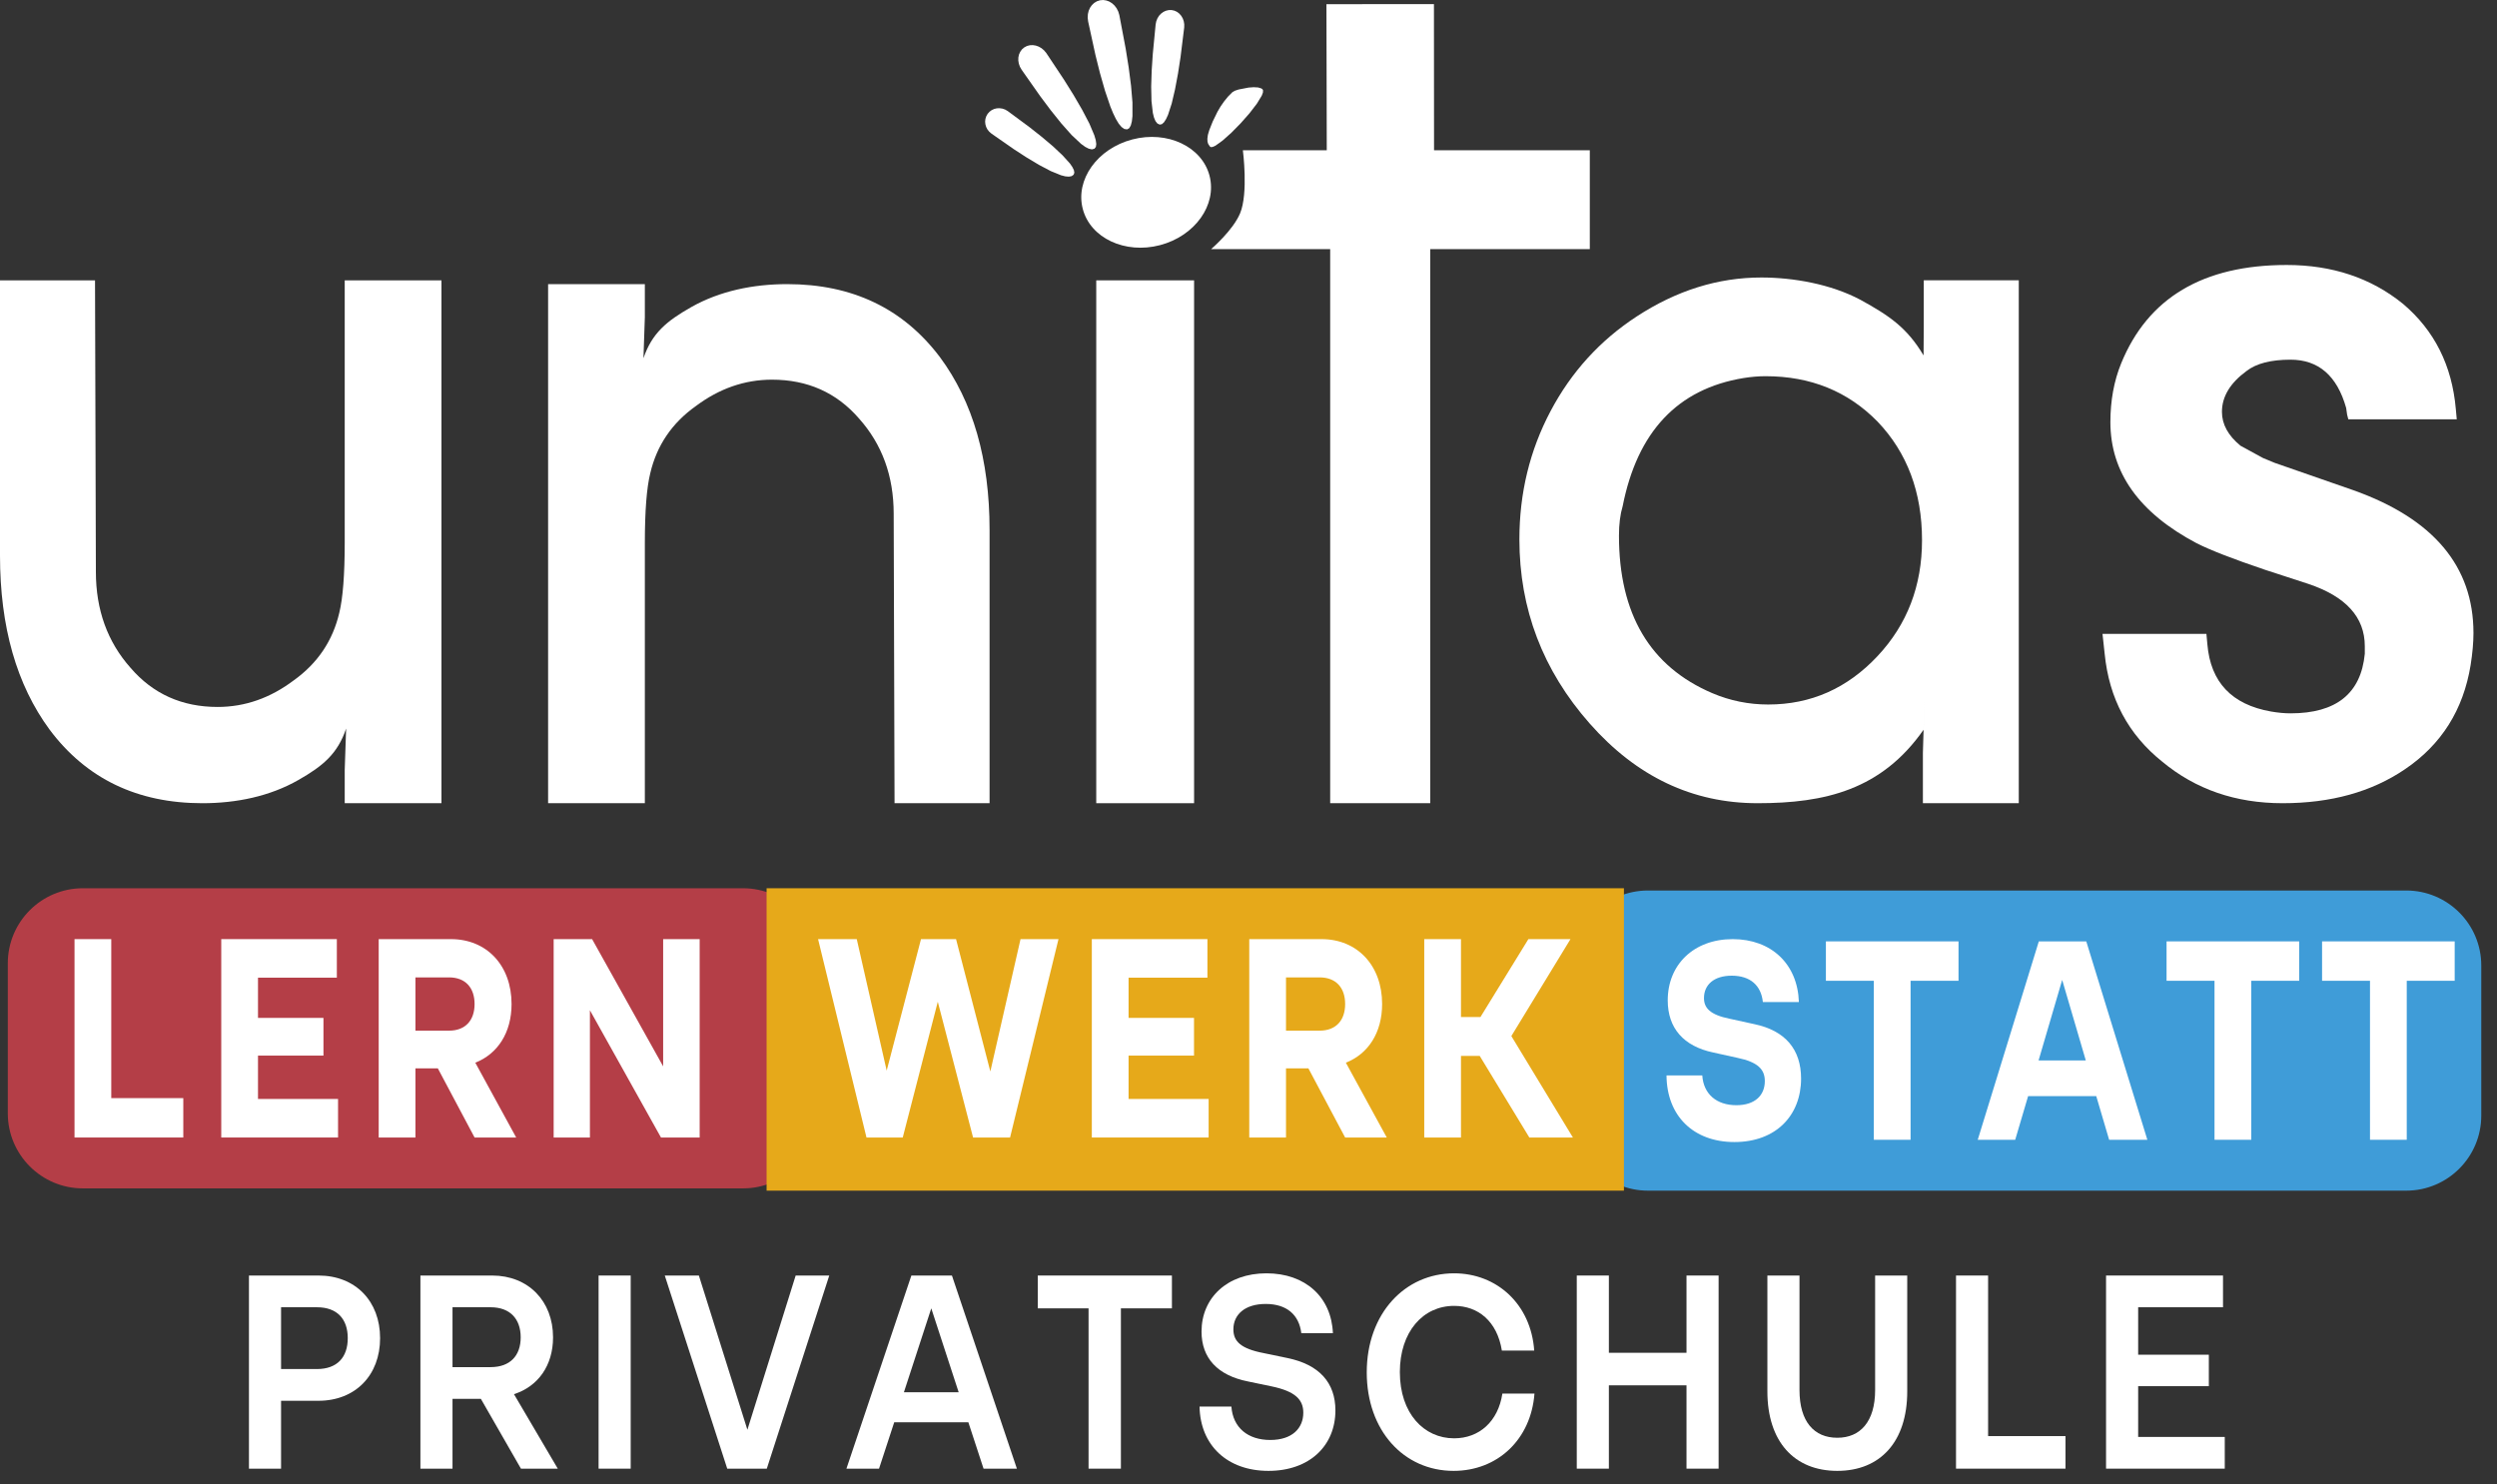
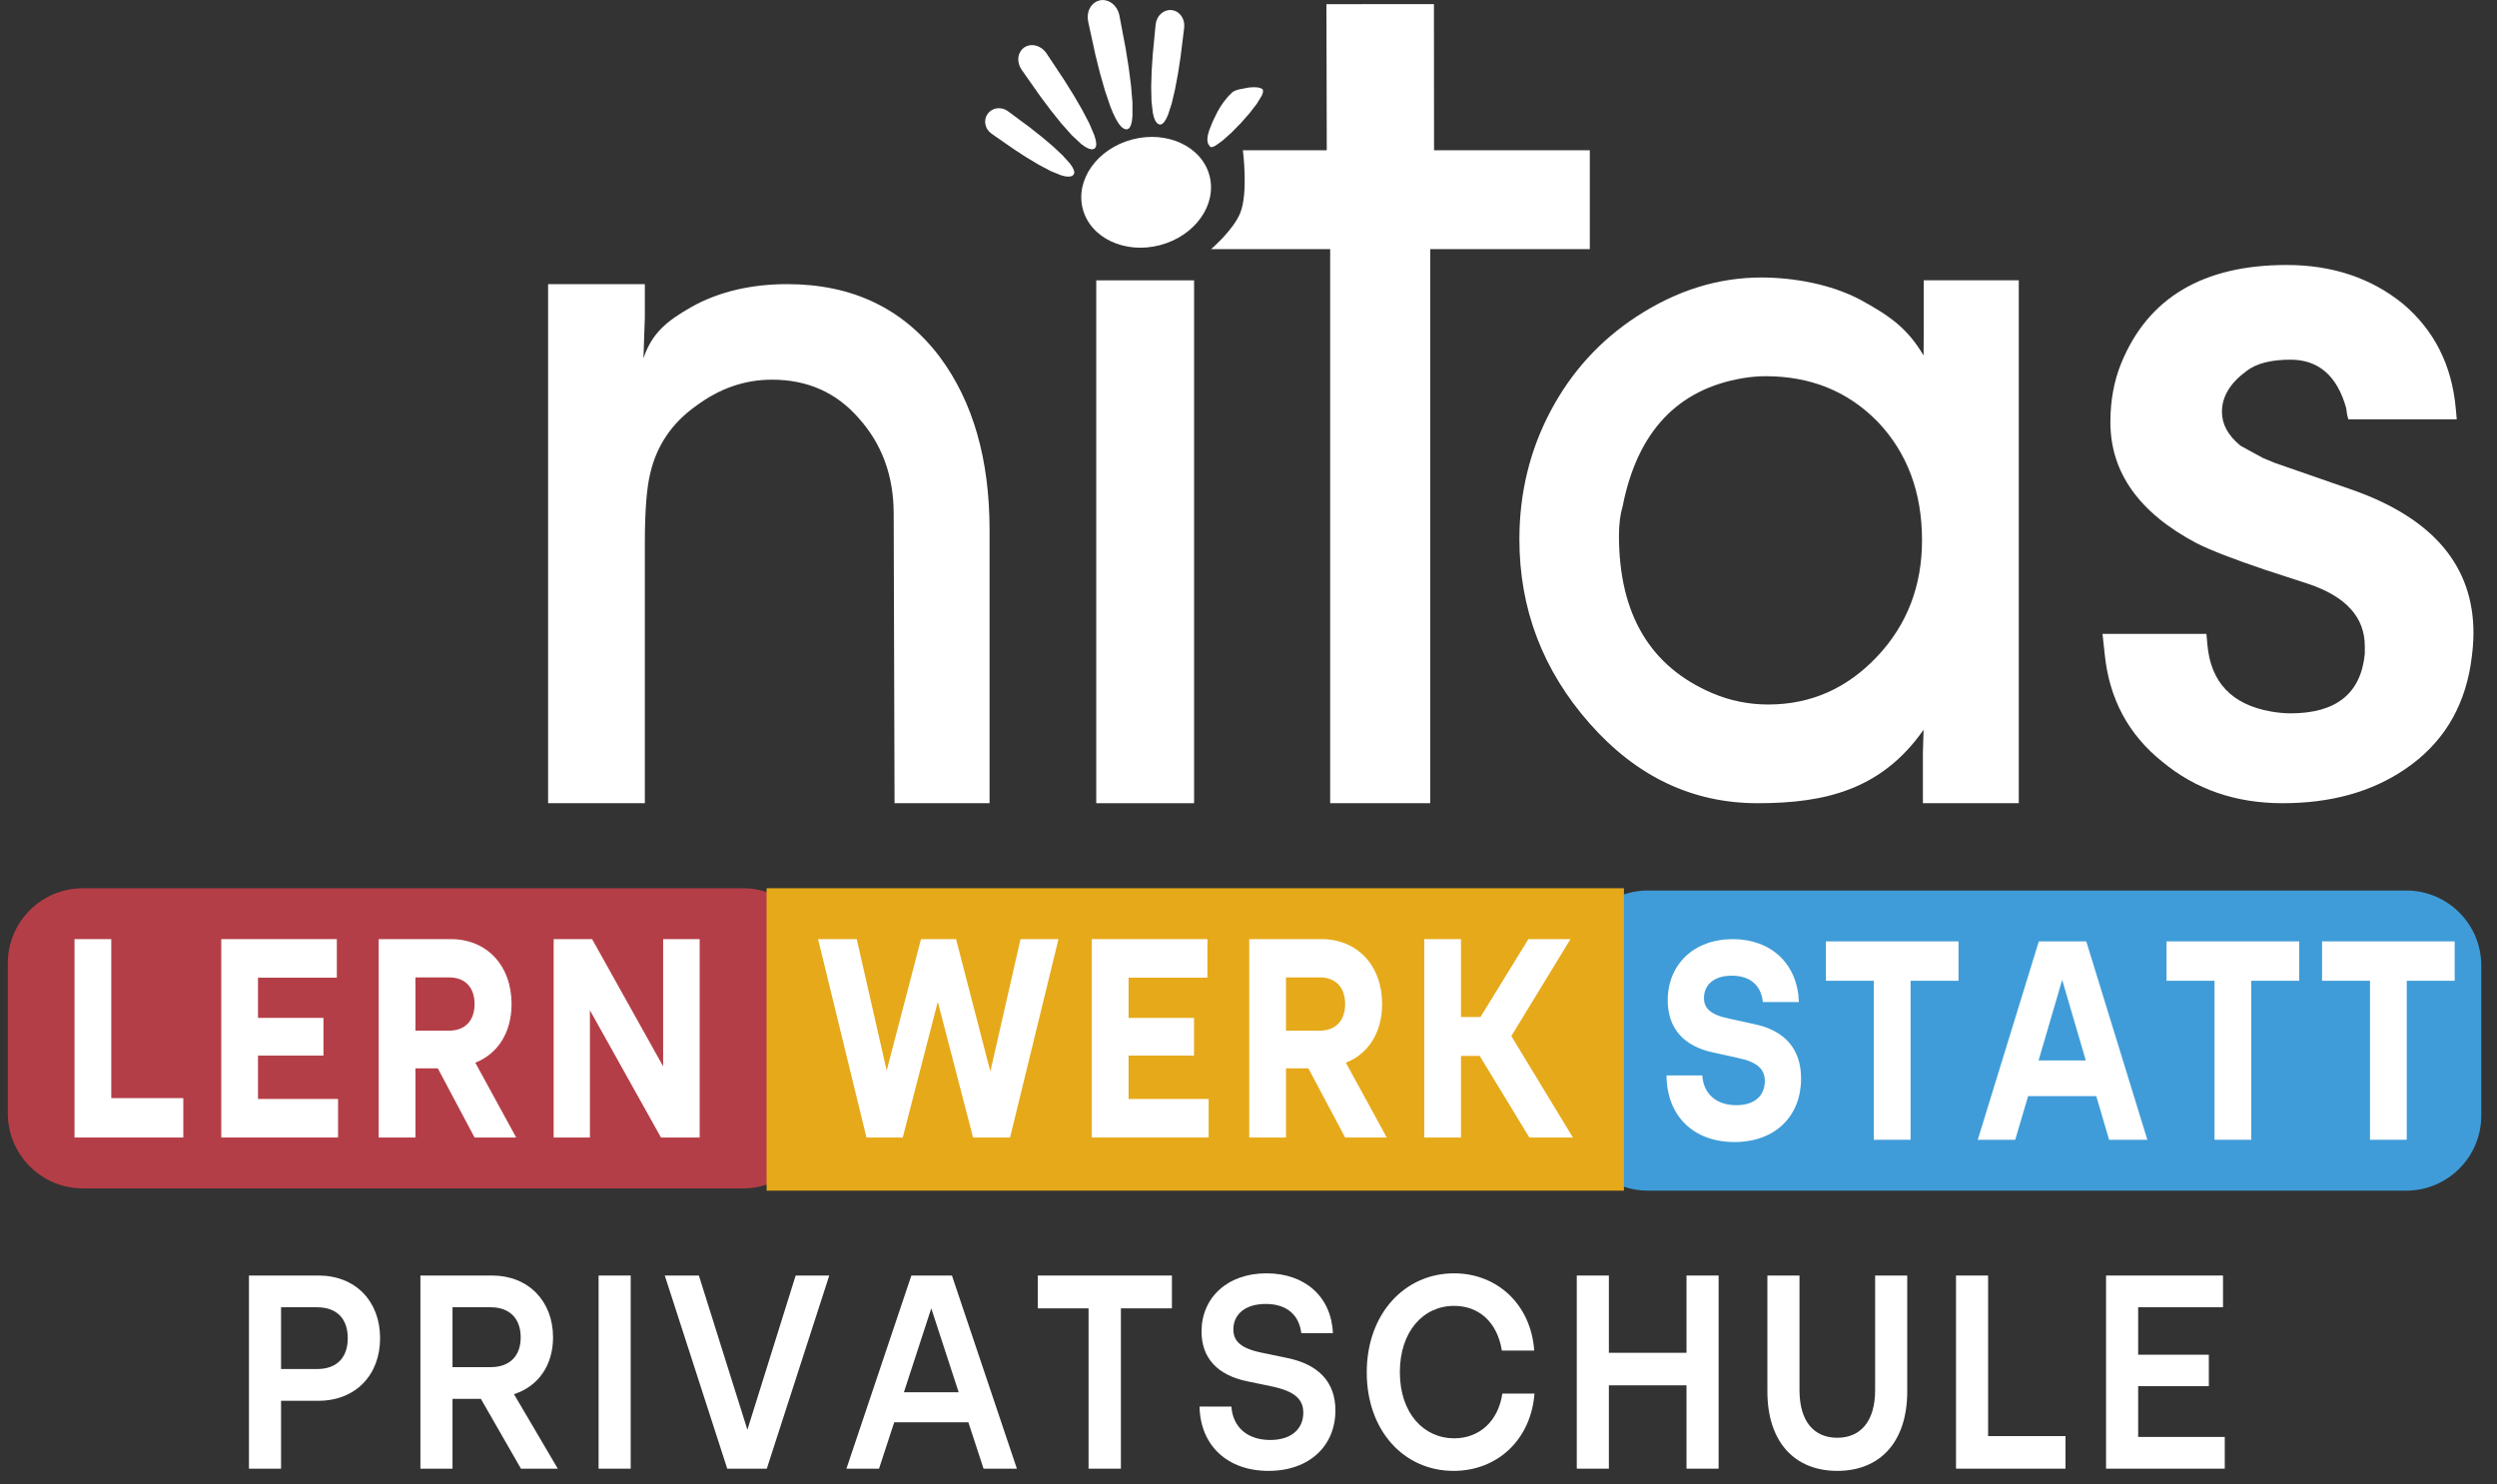
<svg xmlns="http://www.w3.org/2000/svg" width="100%" height="100%" viewBox="0 0 148 88" version="1.1" xml:space="preserve" style="fill-rule:evenodd;clip-rule:evenodd;stroke-linejoin:round;stroke-miterlimit:2;">
  <rect x="0" y="0" width="148" height="88" fill="#333333" stroke="none" />
  <g>
    <g>
      <path d="M48.488,57.103l-0,8.896c-0,2.455 -1.993,4.448 -4.448,4.448l-39.129,0c-2.455,0 -4.448,-1.993 -4.448,-4.448l-0,-8.896c-0,-2.455 1.993,-4.448 4.448,-4.448l39.129,-0c2.455,-0 4.448,1.993 4.448,4.448Z" style="fill:#b43e47;" />
      <path d="M147.068,57.237l0,8.896c0,2.455 -1.993,4.449 -4.448,4.449l-44.944,-0c-2.455,-0 -4.448,-1.994 -4.448,-4.449l0,-8.896c0,-2.455 1.993,-4.448 4.448,-4.448l44.944,0c2.455,0 4.448,1.993 4.448,4.448Z" style="fill:#3f9cd8;" />
      <rect x="45.437" y="52.655" width="50.815" height="17.927" style="fill:#e6a91a;" />
      <path d="M57.675,67.431l2.193,0l2.87,-11.76l-2.25,-0l-1.789,7.846l-2.033,-7.846l-2.077,-0l-2.034,7.795l-1.774,-7.795l-2.293,-0l2.87,11.76l2.149,0l2.077,-8.047l2.091,8.047Z" style="fill:#fff;fill-rule:nonzero;" />
      <path d="M64.714,67.431l6.923,0l-0,-2.285l-4.745,0l-0,-2.57l3.879,-0l0,-2.235l-3.879,0l-0,-2.385l4.673,-0l-0,-2.285l-6.851,-0l-0,11.76Z" style="fill:#fff;fill-rule:nonzero;" />
      <path d="M74.045,67.431l2.178,0l0,-4.099l1.327,-0l2.178,4.099l2.467,0l-2.424,-4.435c1.327,-0.521 2.149,-1.781 2.149,-3.478c0,-2.285 -1.471,-3.847 -3.591,-3.847l-4.284,-0l0,11.76Zm2.178,-6.334l0,-3.158l1.991,-0c0.981,-0 1.514,0.622 1.514,1.579c0,0.958 -0.533,1.579 -1.514,1.579l-1.991,0Z" style="fill:#fff;fill-rule:nonzero;" />
      <path d="M90.646,67.431l2.582,0l-3.649,-6.014l3.505,-5.746l-2.495,-0l-2.842,4.62l-1.153,-0l-0,-4.62l-2.178,-0l-0,11.76l2.178,0l-0,-4.838l1.11,-0l2.942,4.838Z" style="fill:#fff;fill-rule:nonzero;" />
      <path d="M102.8,67.7c2.466,-0 3.952,-1.579 3.952,-3.763c-0,-1.714 -0.923,-2.84 -2.769,-3.226l-1.457,-0.319c-1.168,-0.235 -1.529,-0.639 -1.529,-1.227c0,-0.789 0.591,-1.327 1.644,-1.327c1.111,0 1.745,0.588 1.846,1.563l2.135,-0c-0.072,-2.252 -1.63,-3.73 -3.923,-3.73c-2.308,-0 -3.851,1.512 -3.851,3.629c-0,1.646 0.937,2.721 2.697,3.091l1.442,0.319c1.212,0.252 1.616,0.689 1.616,1.378c-0,0.823 -0.563,1.428 -1.688,1.428c-1.168,-0 -1.947,-0.655 -2.019,-1.764l-2.12,-0c0.014,2.386 1.586,3.948 4.024,3.948Z" style="fill:#fff;fill-rule:nonzero;" />
      <path d="M111.064,67.566l2.178,-0l0,-9.425l2.842,-0l-0,-2.336l-7.861,0l-0,2.336l2.841,-0l0,9.425Z" style="fill:#fff;fill-rule:nonzero;" />
      <path d="M117.223,67.566l2.221,-0l0.765,-2.588l4.038,0l0.764,2.588l2.265,-0l-3.62,-11.761l-2.813,0l-3.62,11.761Zm3.606,-4.705l1.399,-4.771l1.399,4.771l-2.798,0Z" style="fill:#fff;fill-rule:nonzero;" />
      <path d="M131.257,67.566l2.178,-0l-0,-9.425l2.841,-0l-0,-2.336l-7.861,0l0,2.336l2.842,-0l-0,9.425Z" style="fill:#fff;fill-rule:nonzero;" />
      <path d="M140.473,67.566l2.178,-0l-0,-9.425l2.841,-0l0,-2.336l-7.86,0l-0,2.336l2.841,-0l0,9.425Z" style="fill:#fff;fill-rule:nonzero;" />
      <path d="M4.417,67.431l6.447,0l0,-2.335l-4.269,-0l-0,-9.425l-2.178,-0l0,11.76Z" style="fill:#fff;fill-rule:nonzero;" />
      <path d="M13.114,67.431l6.923,0l0,-2.285l-4.745,0l0,-2.57l3.88,-0l-0,-2.235l-3.88,0l0,-2.385l4.673,-0l0,-2.285l-6.851,-0l0,11.76Z" style="fill:#fff;fill-rule:nonzero;" />
      <path d="M22.446,67.431l2.178,0l-0,-4.099l1.327,-0l2.178,4.099l2.466,0l-2.423,-4.435c1.327,-0.521 2.149,-1.781 2.149,-3.478c-0,-2.285 -1.471,-3.847 -3.591,-3.847l-4.284,-0l-0,11.76Zm2.178,-6.334l-0,-3.158l1.99,-0c0.981,-0 1.515,0.622 1.515,1.579c-0,0.958 -0.534,1.579 -1.515,1.579l-1.99,0Z" style="fill:#fff;fill-rule:nonzero;" />
      <path d="M32.816,67.431l2.149,0l0,-7.543l4.212,7.543l2.293,0l-0,-11.76l-2.164,-0l0,7.543l-4.211,-7.543l-2.279,-0l0,11.76Z" style="fill:#fff;fill-rule:nonzero;" />
    </g>
    <path d="M14.756,87.062l1.903,-0l0,-4.024l2.212,0c2.198,0 3.658,-1.521 3.658,-3.712c0,-2.192 -1.46,-3.713 -3.658,-3.713l-4.115,-0l0,11.449Zm1.903,-5.905l0,-3.663l2.124,-0c1.209,-0 1.829,0.703 1.829,1.832c-0,1.128 -0.62,1.831 -1.829,1.831l-2.124,0Z" style="fill:#fff;fill-rule:nonzero;" />
    <path d="M24.918,87.062l1.903,-0l0,-4.138l1.681,-0l2.375,4.138l2.183,-0l-2.596,-4.416c1.431,-0.458 2.316,-1.701 2.316,-3.369c-0,-2.143 -1.46,-3.664 -3.614,-3.664l-4.248,-0l0,11.449Zm1.903,-6.019l0,-3.549l2.257,-0c1.165,-0 1.784,0.703 1.784,1.783c0,1.079 -0.619,1.766 -1.784,1.766l-2.257,0Z" style="fill:#fff;fill-rule:nonzero;" />
    <rect x="35.479" y="75.613" width="1.903" height="11.449" style="fill:#fff;fill-rule:nonzero;" />
    <path d="M43.104,87.062l2.345,-0l3.702,-11.449l-1.991,-0l-2.861,9.143l-2.876,-9.143l-2.021,-0l3.702,11.449Z" style="fill:#fff;fill-rule:nonzero;" />
    <path d="M50.169,87.062l1.932,-0l0.9,-2.748l4.395,0l0.9,2.748l1.976,-0l-3.85,-11.449l-2.404,-0l-3.849,11.449Zm3.407,-4.531l1.622,-4.972l1.623,4.972l-3.245,0Z" style="fill:#fff;fill-rule:nonzero;" />
    <path d="M64.52,87.062l1.917,-0l-0,-9.503l3.024,0l-0,-1.946l-7.95,-0l-0,1.946l3.009,0l-0,9.503Z" style="fill:#fff;fill-rule:nonzero;" />
    <path d="M75.183,87.193c2.448,-0 3.968,-1.505 3.968,-3.582c-0,-1.636 -0.944,-2.715 -2.847,-3.108l-1.416,-0.294c-1.357,-0.262 -1.784,-0.703 -1.784,-1.407c-0,-0.883 0.693,-1.504 1.917,-1.504c1.239,-0 1.976,0.637 2.109,1.733l1.873,0c-0.088,-2.142 -1.637,-3.549 -3.938,-3.549c-2.33,0 -3.849,1.456 -3.849,3.451c-0,1.57 0.944,2.601 2.758,2.96l1.416,0.295c1.386,0.294 1.858,0.785 1.858,1.554c-0,0.916 -0.649,1.619 -1.962,1.619c-1.327,-0 -2.212,-0.736 -2.3,-1.979l-1.888,-0c0.044,2.29 1.637,3.811 4.085,3.811Z" style="fill:#fff;fill-rule:nonzero;" />
    <path d="M86.156,87.193c2.611,-0 4.587,-1.865 4.794,-4.58l-1.903,0c-0.251,1.652 -1.371,2.65 -2.861,2.65c-1.785,-0 -3.215,-1.472 -3.215,-3.926c-0,-2.388 1.371,-3.925 3.215,-3.925c1.431,0 2.551,0.916 2.832,2.65l1.917,-0c-0.192,-2.748 -2.212,-4.58 -4.749,-4.58c-2.92,0 -5.177,2.388 -5.177,5.872c-0,3.451 2.198,5.839 5.147,5.839Z" style="fill:#fff;fill-rule:nonzero;" />
    <path d="M99.961,87.062l1.903,-0l0,-11.449l-1.903,-0l0,4.58l-4.601,-0l-0,-4.58l-1.903,-0l0,11.449l1.903,-0l-0,-4.94l4.601,0l0,4.94Z" style="fill:#fff;fill-rule:nonzero;" />
    <path d="M108.899,87.193c2.552,-0 4.145,-1.734 4.145,-4.711l-0,-6.869l-1.903,-0l0,6.788c0,1.88 -0.885,2.829 -2.242,2.829c-1.371,0 -2.241,-0.949 -2.241,-2.829l-0,-6.788l-1.903,-0l-0,6.869c-0,2.977 1.593,4.711 4.144,4.711Z" style="fill:#fff;fill-rule:nonzero;" />
    <path d="M115.935,87.062l6.489,-0l0,-1.93l-4.587,-0l0,-9.519l-1.902,-0l-0,11.449Z" style="fill:#fff;fill-rule:nonzero;" />
    <path d="M124.828,87.062l7.036,-0l-0,-1.881l-5.133,-0l-0,-3.009l4.189,-0l-0,-1.865l-4.189,0l-0,-2.813l5.029,-0l0,-1.881l-6.932,-0l0,11.449Z" style="fill:#fff;fill-rule:nonzero;" />
    <g>
      <g>
        <path d="M67.113,8.267c2.073,-0.543 4.124,0.42 4.577,2.149c0.453,1.729 -0.862,3.574 -2.936,4.117c-2.073,0.543 -4.125,-0.42 -4.577,-2.149c-0.453,-1.729 0.862,-3.574 2.936,-4.117Z" style="fill:#fff;" />
        <path d="M71.76,8.72l0.114,-0.008l0.162,-0.072l0.427,-0.306l0.521,-0.465l0.552,-0.562l0.525,-0.595l0.436,-0.567l0.288,-0.473l0.069,-0.182l0.009,-0.134l-0.033,-0.064l-0.063,-0.048l-0.196,-0.06l-0.265,-0.015l-0.301,0.022l-0.591,0.114l-0.225,0.075l-0.137,0.078l-0.269,0.271l-0.236,0.292l-0.207,0.299l-0.178,0.304l-0.285,0.583l-0.2,0.504l-0.084,0.283l-0.03,0.227l0.008,0.175l0.038,0.131l0.1,0.151l0.038,0.032l0.011,0.007l0.002,0.003Z" style="fill:#fff;" />
        <path d="M68.496,1.449l0.038,-0.188l0.067,-0.17l0.094,-0.154l0.119,-0.127l0.138,-0.102l0.153,-0.071l0.167,-0.039l0.175,-0.001l0.166,0.037l0.153,0.071l0.133,0.103l0.112,0.127l0.089,0.15l0.061,0.168l0.03,0.181l-0.002,0.192l-0.218,1.765l-0.15,0.97l-0.176,0.938l-0.197,0.84l-0.219,0.673l-0.118,0.252l-0.12,0.186l-0.125,0.111l-0.13,0.025l-0.136,-0.065l-0.113,-0.142l-0.089,-0.212l-0.068,-0.275l-0.08,-0.704l-0.018,-0.857l0.03,-0.946l0.064,-0.97l0.17,-1.766Z" style="fill:#fff;" />
        <path d="M64.495,1.27l-0.026,-0.22l0.011,-0.212l0.047,-0.198l0.08,-0.18l0.11,-0.157l0.137,-0.13l0.161,-0.097l0.183,-0.06l0.188,-0.016l0.185,0.027l0.177,0.064l0.164,0.102l0.146,0.134l0.125,0.163l0.096,0.189l0.065,0.212l0.378,1.999l0.177,1.11l0.14,1.084l0.083,0.983l0.001,0.809l-0.035,0.315l-0.063,0.244l-0.092,0.161l-0.126,0.073l-0.167,-0.024l-0.167,-0.118l-0.168,-0.201l-0.166,-0.277l-0.165,-0.342l-0.164,-0.399l-0.315,-0.929l-0.298,-1.044l-0.27,-1.082l-0.432,-1.983Z" style="fill:#fff;" />
        <path d="M60.553,4.134l-0.101,-0.177l-0.065,-0.184l-0.031,-0.186l0.004,-0.183l0.038,-0.175l0.073,-0.16l0.103,-0.143l0.138,-0.117l0.157,-0.083l0.17,-0.044l0.177,-0.008l0.179,0.028l0.173,0.062l0.165,0.095l0.15,0.127l0.131,0.156l1.055,1.589l0.557,0.892l0.514,0.883l0.428,0.818l0.294,0.695l0.083,0.284l0.033,0.232l-0.024,0.173l-0.085,0.107l-0.151,0.041l-0.187,-0.042l-0.218,-0.112l-0.243,-0.178l-0.553,-0.519l-0.609,-0.686l-0.635,-0.792l-0.626,-0.836l-1.094,-1.557Z" style="fill:#fff;" />
        <path d="M58.766,7.921l-0.135,-0.117l-0.106,-0.132l-0.075,-0.148l-0.045,-0.156l-0.016,-0.16l0.018,-0.161l0.05,-0.154l0.084,-0.148l0.111,-0.122l0.13,-0.097l0.146,-0.067l0.159,-0.038l0.162,-0.006l0.165,0.024l0.161,0.055l0.154,0.09l1.304,0.965l0.703,0.556l0.668,0.563l0.575,0.54l0.435,0.481l0.146,0.211l0.09,0.183l0.028,0.153l-0.042,0.12l-0.117,0.086l-0.168,0.03l-0.213,-0.018l-0.252,-0.065l-0.604,-0.246l-0.694,-0.366l-0.744,-0.445l-0.748,-0.485l-1.33,-0.926Z" style="fill:#fff;" />
      </g>
      <path d="M71.78,14.77c-0,0 1.293,-1.1 1.721,-2.123c0.499,-1.191 0.165,-3.739 0.165,-3.739l4.973,-0l-0.02,-8.66l6.372,-0.003l0.006,8.663l9.232,-0l0,5.862l-9.458,0l-0,32.844l-5.93,-0l0,-32.844l-7.061,0Z" style="fill:#fff;fill-rule:nonzero;" />
-       <path d="M0,32.936l0,-16.317l5.632,-0l0.051,17.281c0,2.252 0.686,4.15 2.058,5.693c1.328,1.543 3.047,2.315 5.156,2.315c1.62,0 3.128,-0.528 4.525,-1.585c1.407,-1.011 2.302,-2.343 2.688,-3.997c0.214,-0.872 0.322,-2.265 0.322,-4.176l-0,-15.531l5.734,-0l0,30.995l-5.734,-0l-0,-1.971l0.083,-2.455c-0.505,1.502 -1.38,2.223 -2.826,3.049c-1.697,0.971 -3.687,1.377 -5.692,1.377c-3.857,-0 -6.875,-1.452 -9.052,-4.355c-1.963,-2.665 -2.945,-6.106 -2.945,-10.323Z" style="fill:#fff;fill-rule:nonzero;" />
      <path d="M58.653,31.414l0,16.2l-5.632,-0l-0.051,-17.157c-0,-2.235 -0.686,-4.119 -2.058,-5.651c-1.328,-1.532 -3.047,-2.299 -5.156,-2.299c-1.62,0 -3.128,0.525 -4.525,1.574c-1.407,1.003 -2.302,2.326 -2.688,3.968c-0.214,0.866 -0.322,2.248 -0.322,4.146l0,15.419l-5.734,-0l-0,-30.771l5.734,-0l0,1.956l-0.083,2.438c0.505,-1.492 1.381,-2.207 2.826,-3.028c1.697,-0.963 3.687,-1.366 5.693,-1.366c3.856,-0 6.874,1.441 9.051,4.324c1.963,2.645 2.945,6.061 2.945,10.247Z" style="fill:#fff;fill-rule:nonzero;" />
      <rect x="64.976" y="16.619" width="5.799" height="30.995" style="fill:#fff;" />
      <path d="M114.012,21.071l0.011,-1.75l0,-2.706l5.632,0l-0,30.999l-5.683,-0l0,-2.981l0.104,-3.535l-0.064,2.162c-2.494,3.562 -5.835,4.354 -9.838,4.354c-3.857,-0 -7.174,-1.575 -9.952,-4.725c-2.777,-3.15 -4.166,-6.789 -4.166,-10.919c-0,-2.737 0.615,-5.269 1.845,-7.595c1.231,-2.326 2.934,-4.198 5.111,-5.617c2.358,-1.538 4.817,-2.308 7.381,-2.308c1.894,0 4.12,0.389 5.877,1.322c1.715,0.944 2.762,1.651 3.742,3.299Zm-18.054,10.68c-0,4.65 1.843,7.763 5.529,9.338c1.054,0.449 2.16,0.674 3.317,0.674c2.529,-0 4.689,-0.957 6.481,-2.871c1.757,-1.876 2.635,-4.166 2.635,-6.867c0,-2.847 -0.878,-5.192 -2.635,-7.032c-1.757,-1.795 -3.969,-2.692 -6.635,-2.692c-0.42,0 -0.857,0.036 -1.312,0.11c-3.899,0.641 -6.287,3.173 -7.161,7.595c-0.146,0.485 -0.219,1.067 -0.219,1.745Z" style="fill:#fff;fill-rule:nonzero;" />
      <path d="M124.618,37.576l6.159,0l0.056,0.617c0.19,2.245 1.444,3.574 3.767,3.985c0.424,0.073 0.811,0.109 1.161,0.109c2.709,0 4.176,-1.176 4.403,-3.531l-0,-0.451c-0,-1.716 -1.119,-2.947 -3.355,-3.695l-2.564,-0.835c-1.888,-0.638 -3.237,-1.162 -4.049,-1.573c-3.407,-1.799 -5.111,-4.193 -5.111,-7.179c-0,-1.278 0.213,-2.438 0.637,-3.479c1.586,-3.891 4.857,-5.836 9.812,-5.836c2.699,0 4.998,0.767 6.895,2.304c1.859,1.572 2.902,3.648 3.129,6.226l0.057,0.618l-6.428,-0l-0.071,-0.277l-0.057,-0.397c-0.537,-1.907 -1.638,-2.86 -3.299,-2.86c-1.16,0 -2.029,0.224 -2.604,0.671c-0.973,0.711 -1.459,1.519 -1.459,2.422c0,0.739 0.369,1.41 1.104,2.011l1.331,0.726l0.694,0.287l4.644,1.615c4.758,1.688 7.135,4.513 7.135,8.472c0,0.557 -0.056,1.191 -0.169,1.903c-0.434,2.656 -1.732,4.713 -3.893,6.173c-1.974,1.342 -4.39,2.012 -7.249,2.012c-2.786,-0 -5.163,-0.821 -7.137,-2.464c-2.01,-1.608 -3.148,-3.74 -3.411,-6.396l-0.128,-1.178Z" style="fill:#fff;fill-rule:nonzero;" />
    </g>
  </g>
</svg>